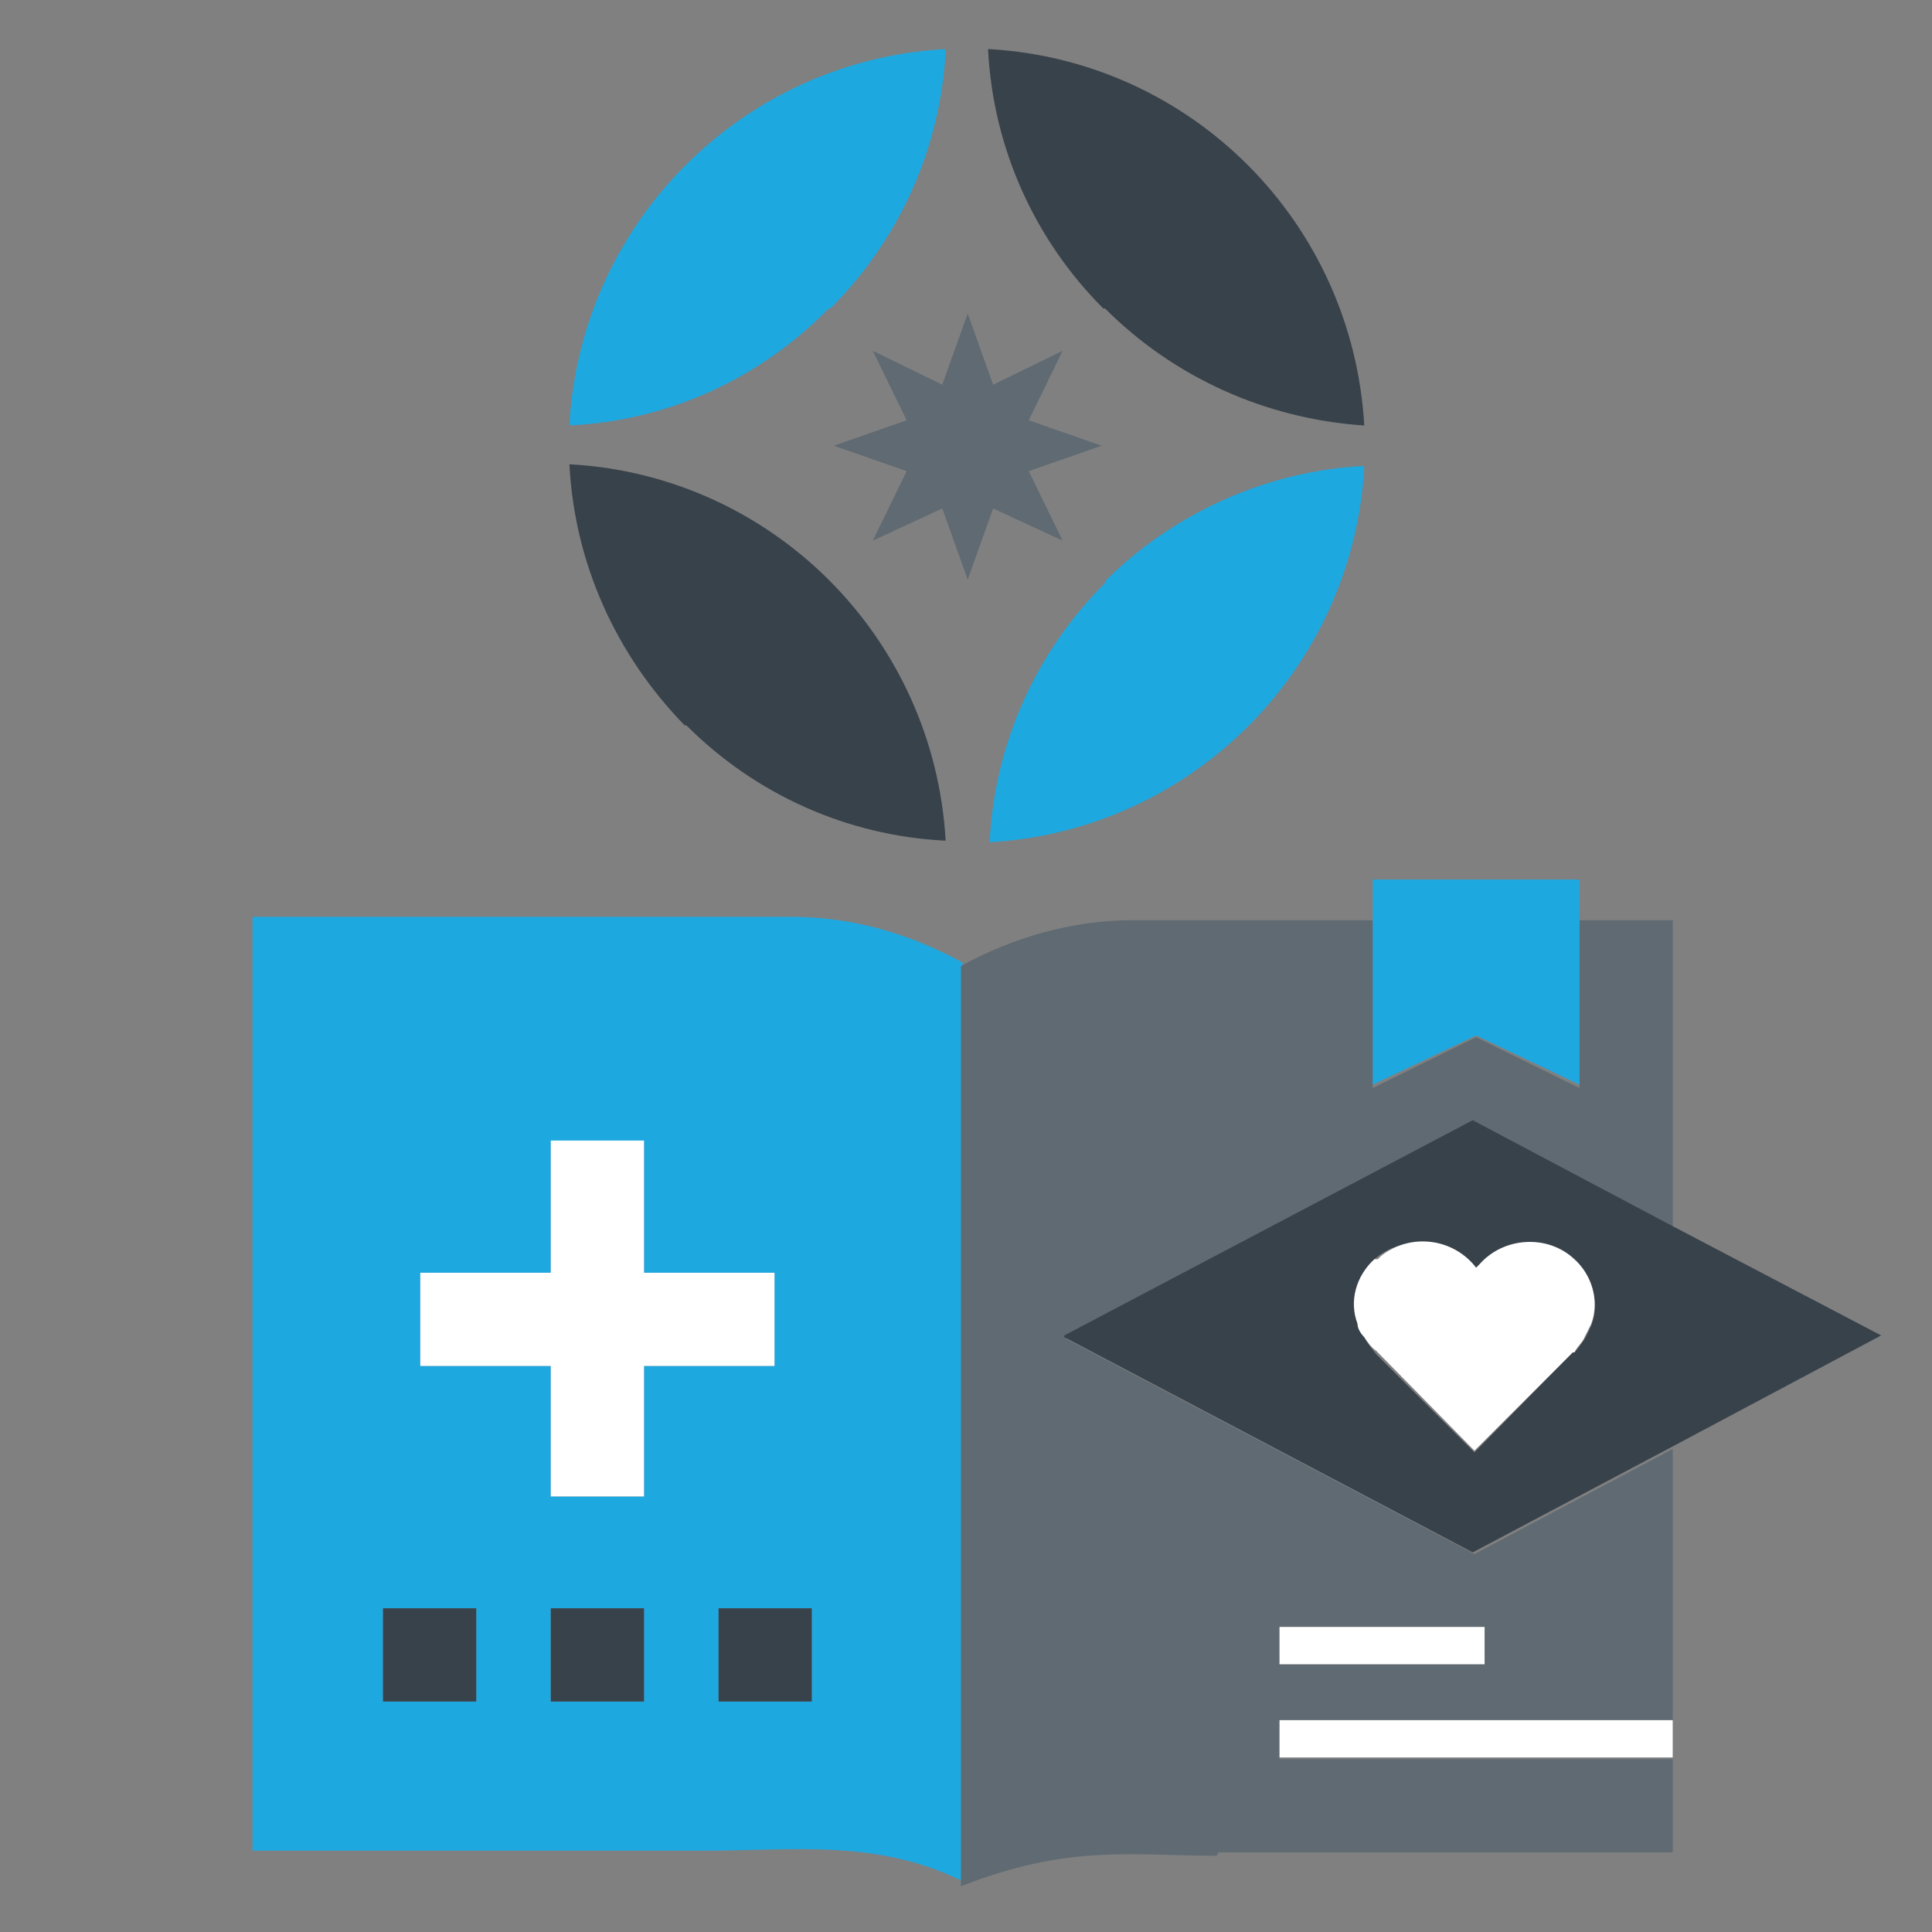
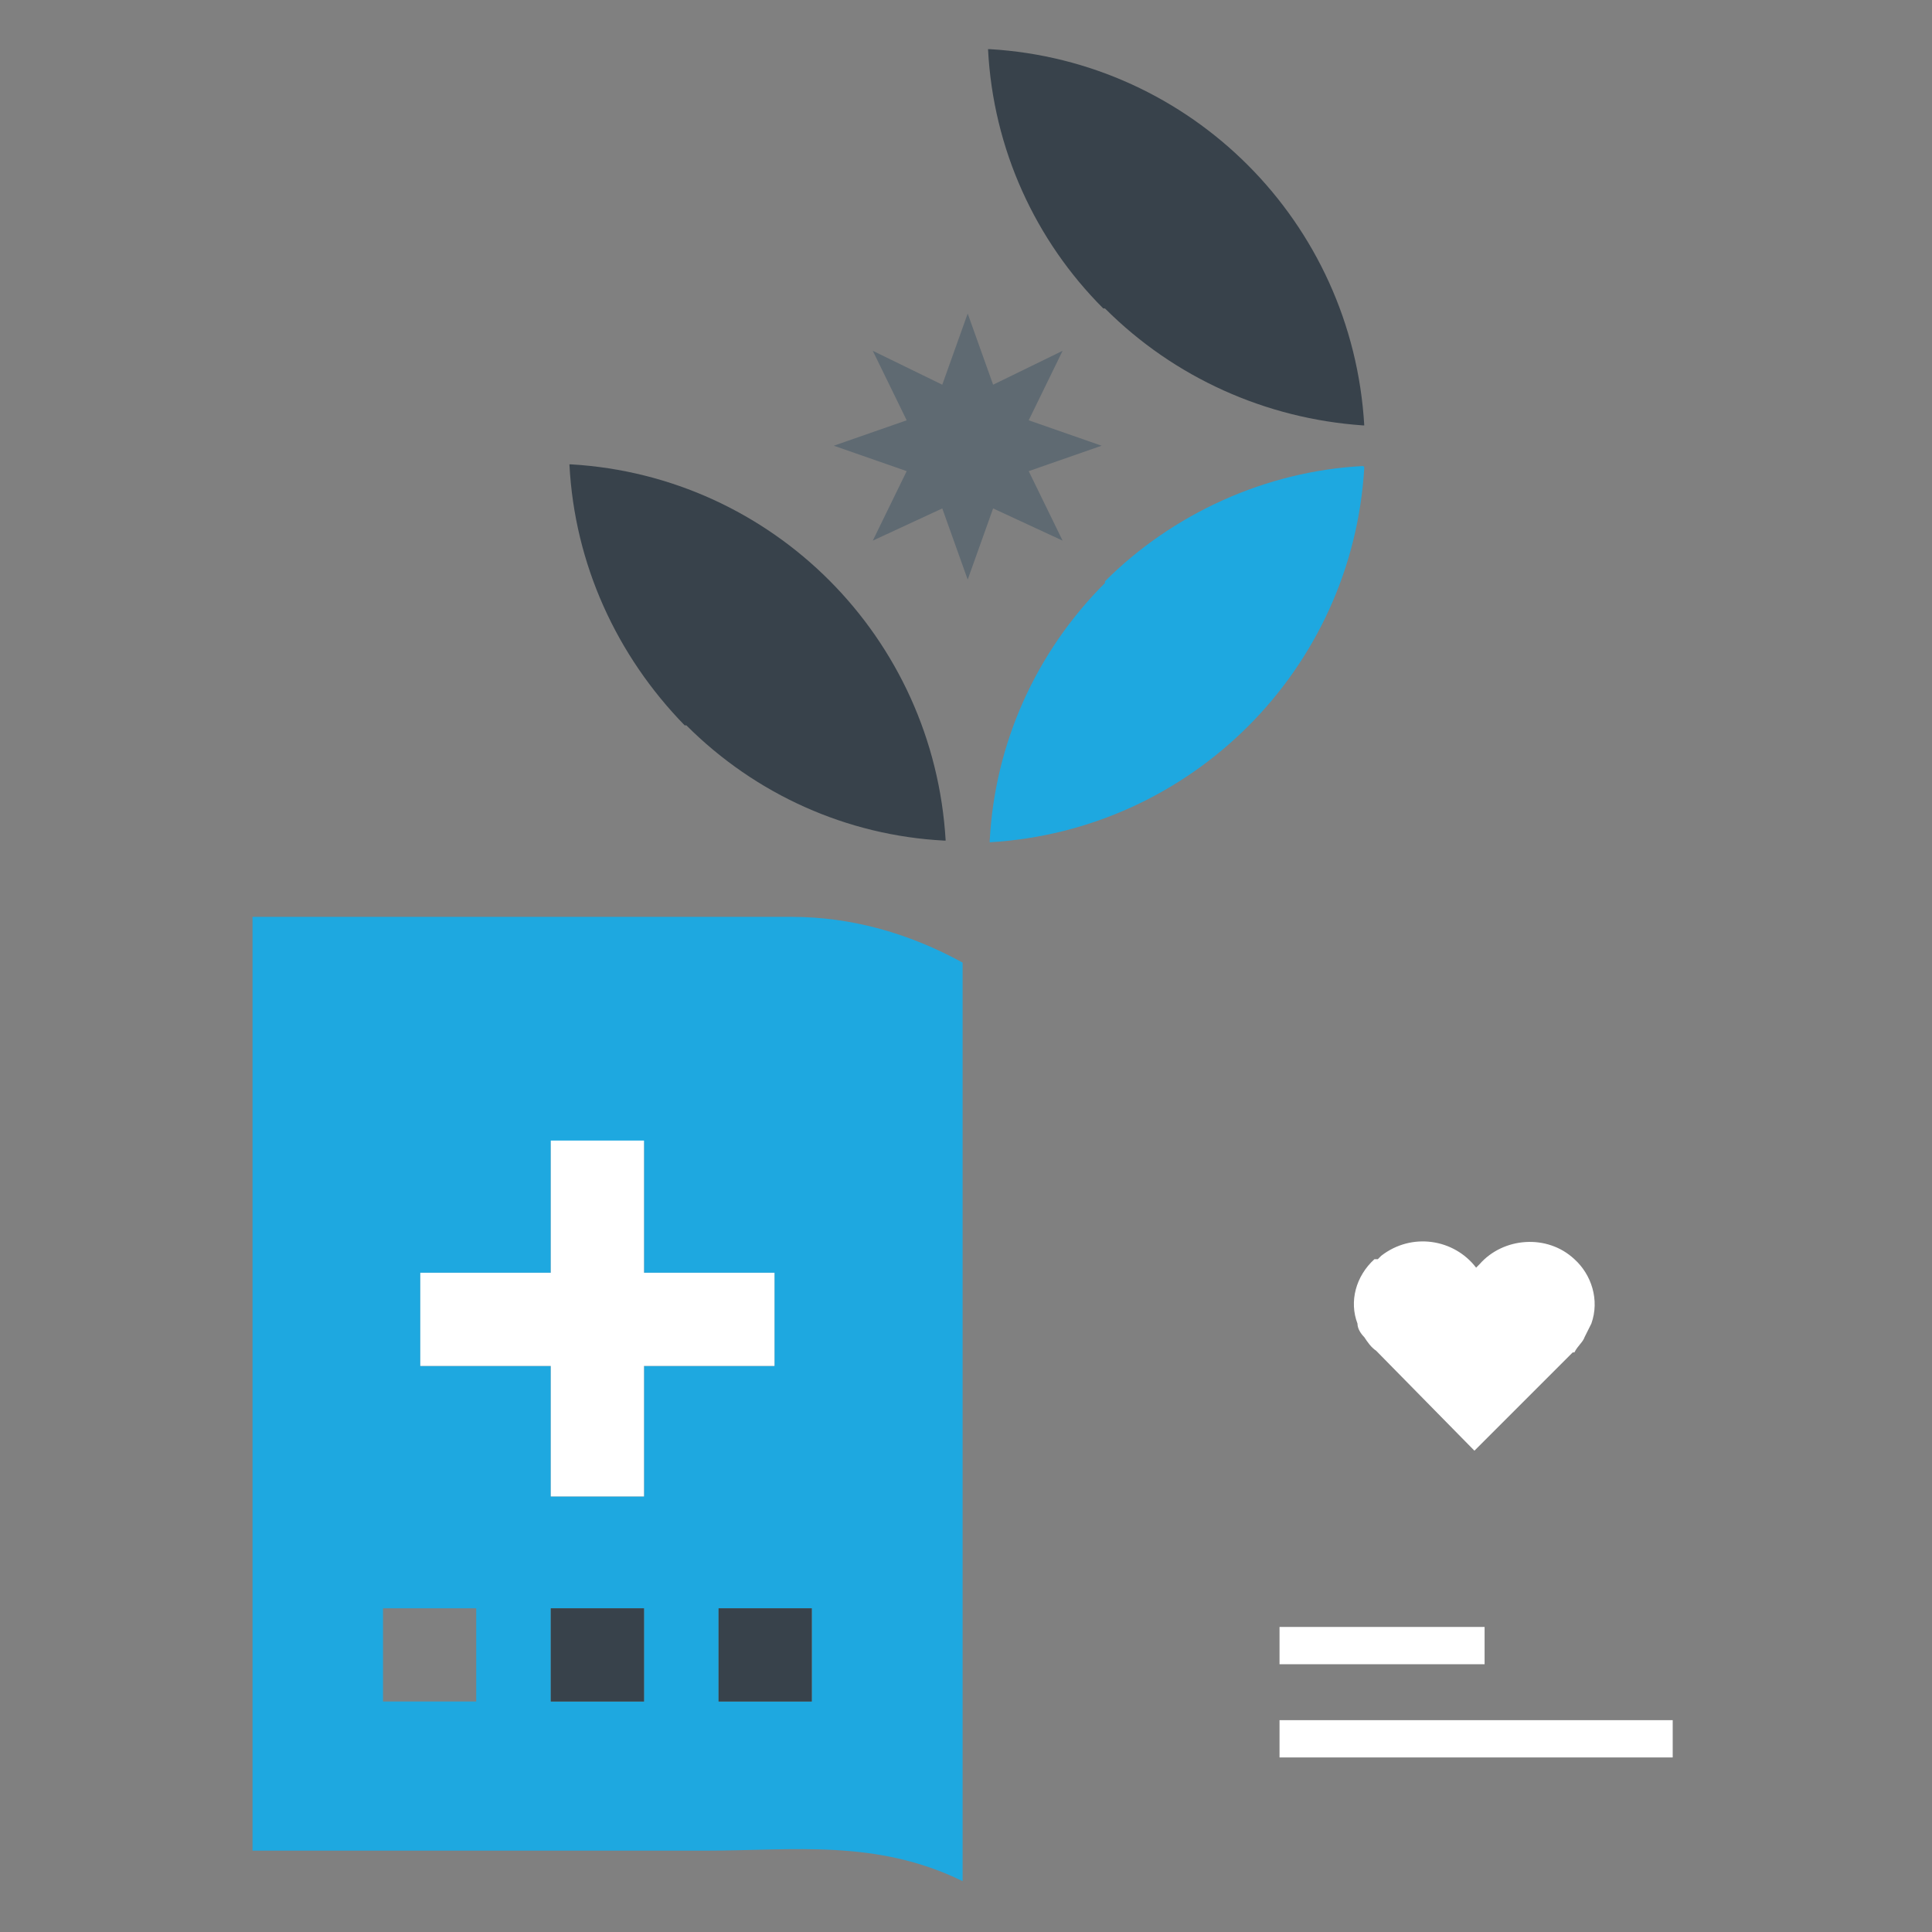
<svg xmlns="http://www.w3.org/2000/svg" id="Layer_1" data-name="Layer 1" version="1.1" viewBox="0 0 114 114">
  <rect x="0" y="0" width="114" height="114" fill="#808080" stroke="none" />
  <defs>
    <style> .cls-1 { fill: none; } .cls-1, .cls-2, .cls-3, .cls-4, .cls-5 { stroke-width: 0px; } .cls-2 { fill: #1ea8e0; } .cls-3 { fill: #5f6a72; } .cls-4 { fill: #38424b; } .cls-5 { fill: #fff; } </style>
  </defs>
  <g id="Layer_2" data-name="Layer 2">
    <path class="cls-1" d="M58.4,2.8c11.9.7,21.4,10.2,22.1,22.1h0c0,.1-.1.1-.1.1-11.9-.7-21.4-10.2-22.1-22.1h0c0-.1.1-.1.1-.1ZM80.5,27.5h0c-.7,12-10.2,21.5-22.1,22.2h-.1c.7-12,10.2-21.5,22.1-22.2h.1ZM58.6,22.7l4.1-2-1.9,4.1,4.3,1.5-4.3,1.5,1.9,4.1-4.1-1.9-1.5,4.2-1.5-4.2-4.1,1.9,1.9-4.1-4.2-1.5,4.2-1.5-1.9-4.1,4.1,2,1.5-4.2,1.5,4.2ZM33.7,24.9c.7-11.9,10.2-21.4,22.1-22.1h.1c-.7,12-10.2,21.5-22.1,22.2h-.1ZM33.8,27.5c11.9.7,21.4,10.2,22.1,22.1h0c0,.1-.1.1-.1.1-11.9-.7-21.4-10.2-22.1-22.1h0c0-.1.1-.1.1-.1ZM14.9,54.1h31.9c3.5,0,7,1,10.1,2.7,3.1-1.7,6.5-2.7,10.1-2.7h14.2v-2.2h12.1v2.2h5.5v18.2l12.4,6.5-12.4,6.6v23.8h-26.8c-5.1,0-8.8-.7-15.1,1.8-5.1-2.5-10-1.8-15.1-1.8H14.9v-55.1Z" />
    <path class="cls-2" d="M56.8,111.1v-54.3c-3.1-1.7-6.5-2.7-10.1-2.7H14.9v55.1h26.8c5.1,0,10-.7,15.1,1.8ZM47.9,94.9v5.5h-5.5v-5.5h5.5ZM28.1,100.4h-5.5v-5.5h5.5v5.5ZM38,100.4h-5.5v-5.5h5.5v5.5ZM38,88.3h-5.5v-7.7h-7.7v-5.5h7.7v-7.7h5.5v7.7h7.7v5.5h-7.7v7.7Z" />
-     <path class="cls-3" d="M71.9,109.3h26.8v-5.5h-23.2v-2.2h23.2v-16.1l-11.7,6.2-24.1-12.7,24.1-12.7,11.7,6.2v-18.2h-5.5v9.9l-6.1-3-6.1,3v-9.9h-14.2c-3.5,0-7,1-10.1,2.7v54.3c6.4-2.5,10-1.8,15.1-1.8ZM75.5,96h12.1v2.2h-12.1v-2.2Z" />
    <rect class="cls-5" x="75.5" y="96" width="12.1" height="2.2" />
    <rect class="cls-5" x="75.5" y="101.5" width="23.2" height="2.2" />
    <path class="cls-4" d="M40.5,42.8c4.1,4.1,9.5,6.5,15.2,6.8h.1c-.7-12-10.2-21.5-22.1-22.2h-.1c.3,5.9,2.8,11.3,6.8,15.4Z" />
    <path class="cls-2" d="M65.2,34.4c-4.1,4.1-6.5,9.5-6.8,15.2h0c0,.1,0,.1,0,.1,11.9-.7,21.4-10.2,22.1-22.1h0c0-.1-.1-.1-.1-.1-5.7.3-11.2,2.8-15.2,6.8Z" />
-     <path class="cls-2" d="M49,18.2c4.1-4.1,6.5-9.5,6.8-15.2h0c0-.1-.1-.1-.1-.1-11.9.7-21.4,10.2-22.1,22.1h0c0,.1.1.1.1.1,5.8-.3,11.2-2.8,15.2-6.9Z" />
    <path class="cls-4" d="M65.2,18.2c4.1,4.1,9.5,6.5,15.2,6.9h.1c-.7-12-10.2-21.5-22.1-22.2h-.1c.3,5.9,2.8,11.3,6.8,15.3Z" />
    <polygon class="cls-5" points="45.7 75.1 38 75.1 38 67.3 32.5 67.3 32.5 75.1 24.8 75.1 24.8 80.6 32.5 80.6 32.5 88.3 38 88.3 38 80.6 45.7 80.6 45.7 75.1" />
    <polygon class="cls-3" points="51.5 20.7 53.5 24.8 49.2 26.3 53.5 27.8 51.5 31.9 55.6 30 57.1 34.2 58.6 30 62.7 31.9 60.7 27.8 65 26.3 60.7 24.8 62.7 20.7 58.6 22.7 57.1 18.5 55.6 22.7 51.5 20.7" />
-     <polygon class="cls-2" points="87.1 61.1 93.2 64 93.2 54.1 93.2 51.9 81 51.9 81 54.1 81 64 87.1 61.1" />
    <rect class="cls-4" x="32.5" y="94.9" width="5.5" height="5.5" />
    <rect class="cls-4" x="42.4" y="94.9" width="5.5" height="5.5" />
-     <rect class="cls-4" x="22.6" y="94.9" width="5.5" height="5.5" />
-     <path class="cls-4" d="M62.8,78.9l24.1,12.7,11.7-6.2,12.4-6.6-12.4-6.5-11.7-6.2-24.1,12.7ZM87.1,74.9c1.3-1.7,3.8-2.1,5.6-.7,0,0,.1.1.2.2,1.1,1,1.5,2.5,1,3.8,0,0-.3.7-.4.8-.2.3-.4.6-.6.8h-.1c0,0-5.8,5.9-5.8,5.9l-5.8-5.8h0c-.3-.4-.5-.6-.7-1-.2-.3-.3-.5-.4-.8-.4-1.4,0-2.9,1-3.8,1.6-1.4,4.2-1.3,5.6.4,0,0,.1.1.2.2h0c0,0,0,0,0,0Z" />
    <path class="cls-5" d="M81.1,74.3c-1.1,1-1.5,2.5-1,3.8,0,.3.2.6.4.8.2.3.4.6.7.8h0c0,0,5.8,5.9,5.8,5.9l5.8-5.8h.1c.2-.4.5-.6.6-.9,0,0,.4-.8.4-.8.5-1.4,0-2.9-1-3.8-1.6-1.5-4.2-1.3-5.6.3,0,0-.1.1-.2.2h0c0,0,0,0,0,0-1.3-1.7-3.8-2.1-5.6-.7,0,0-.1.1-.2.2Z" />
  </g>
</svg>